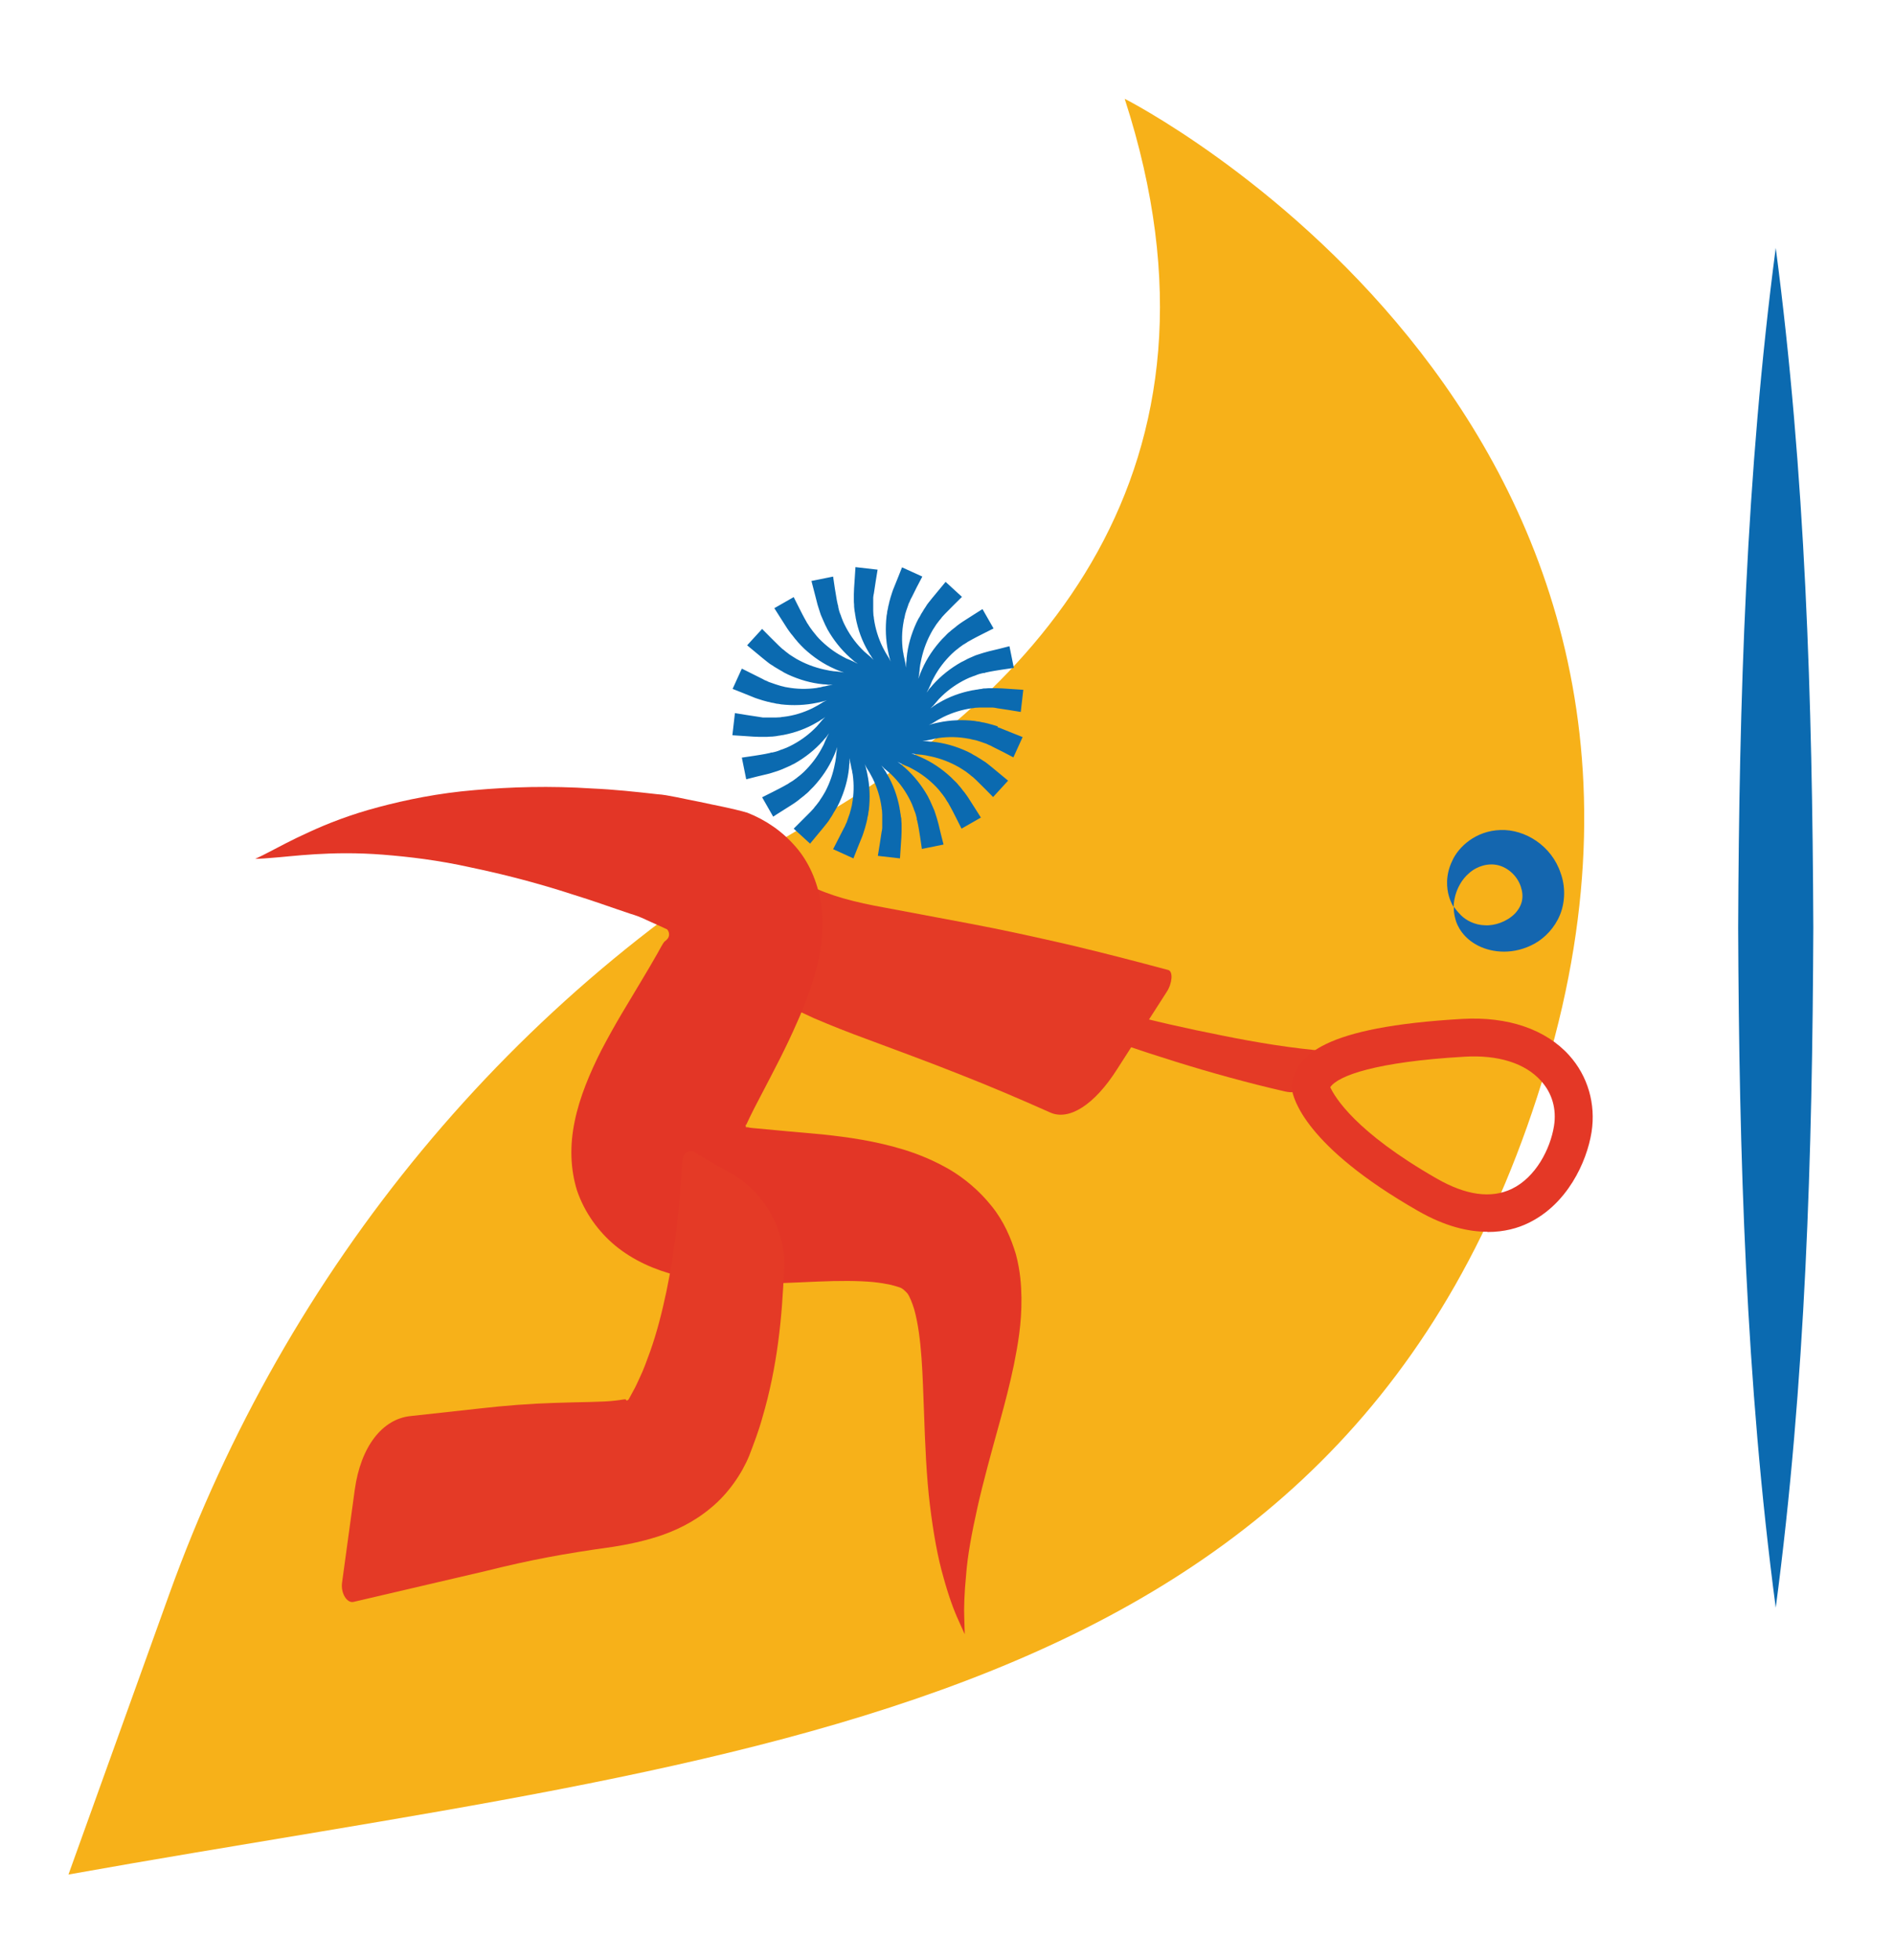
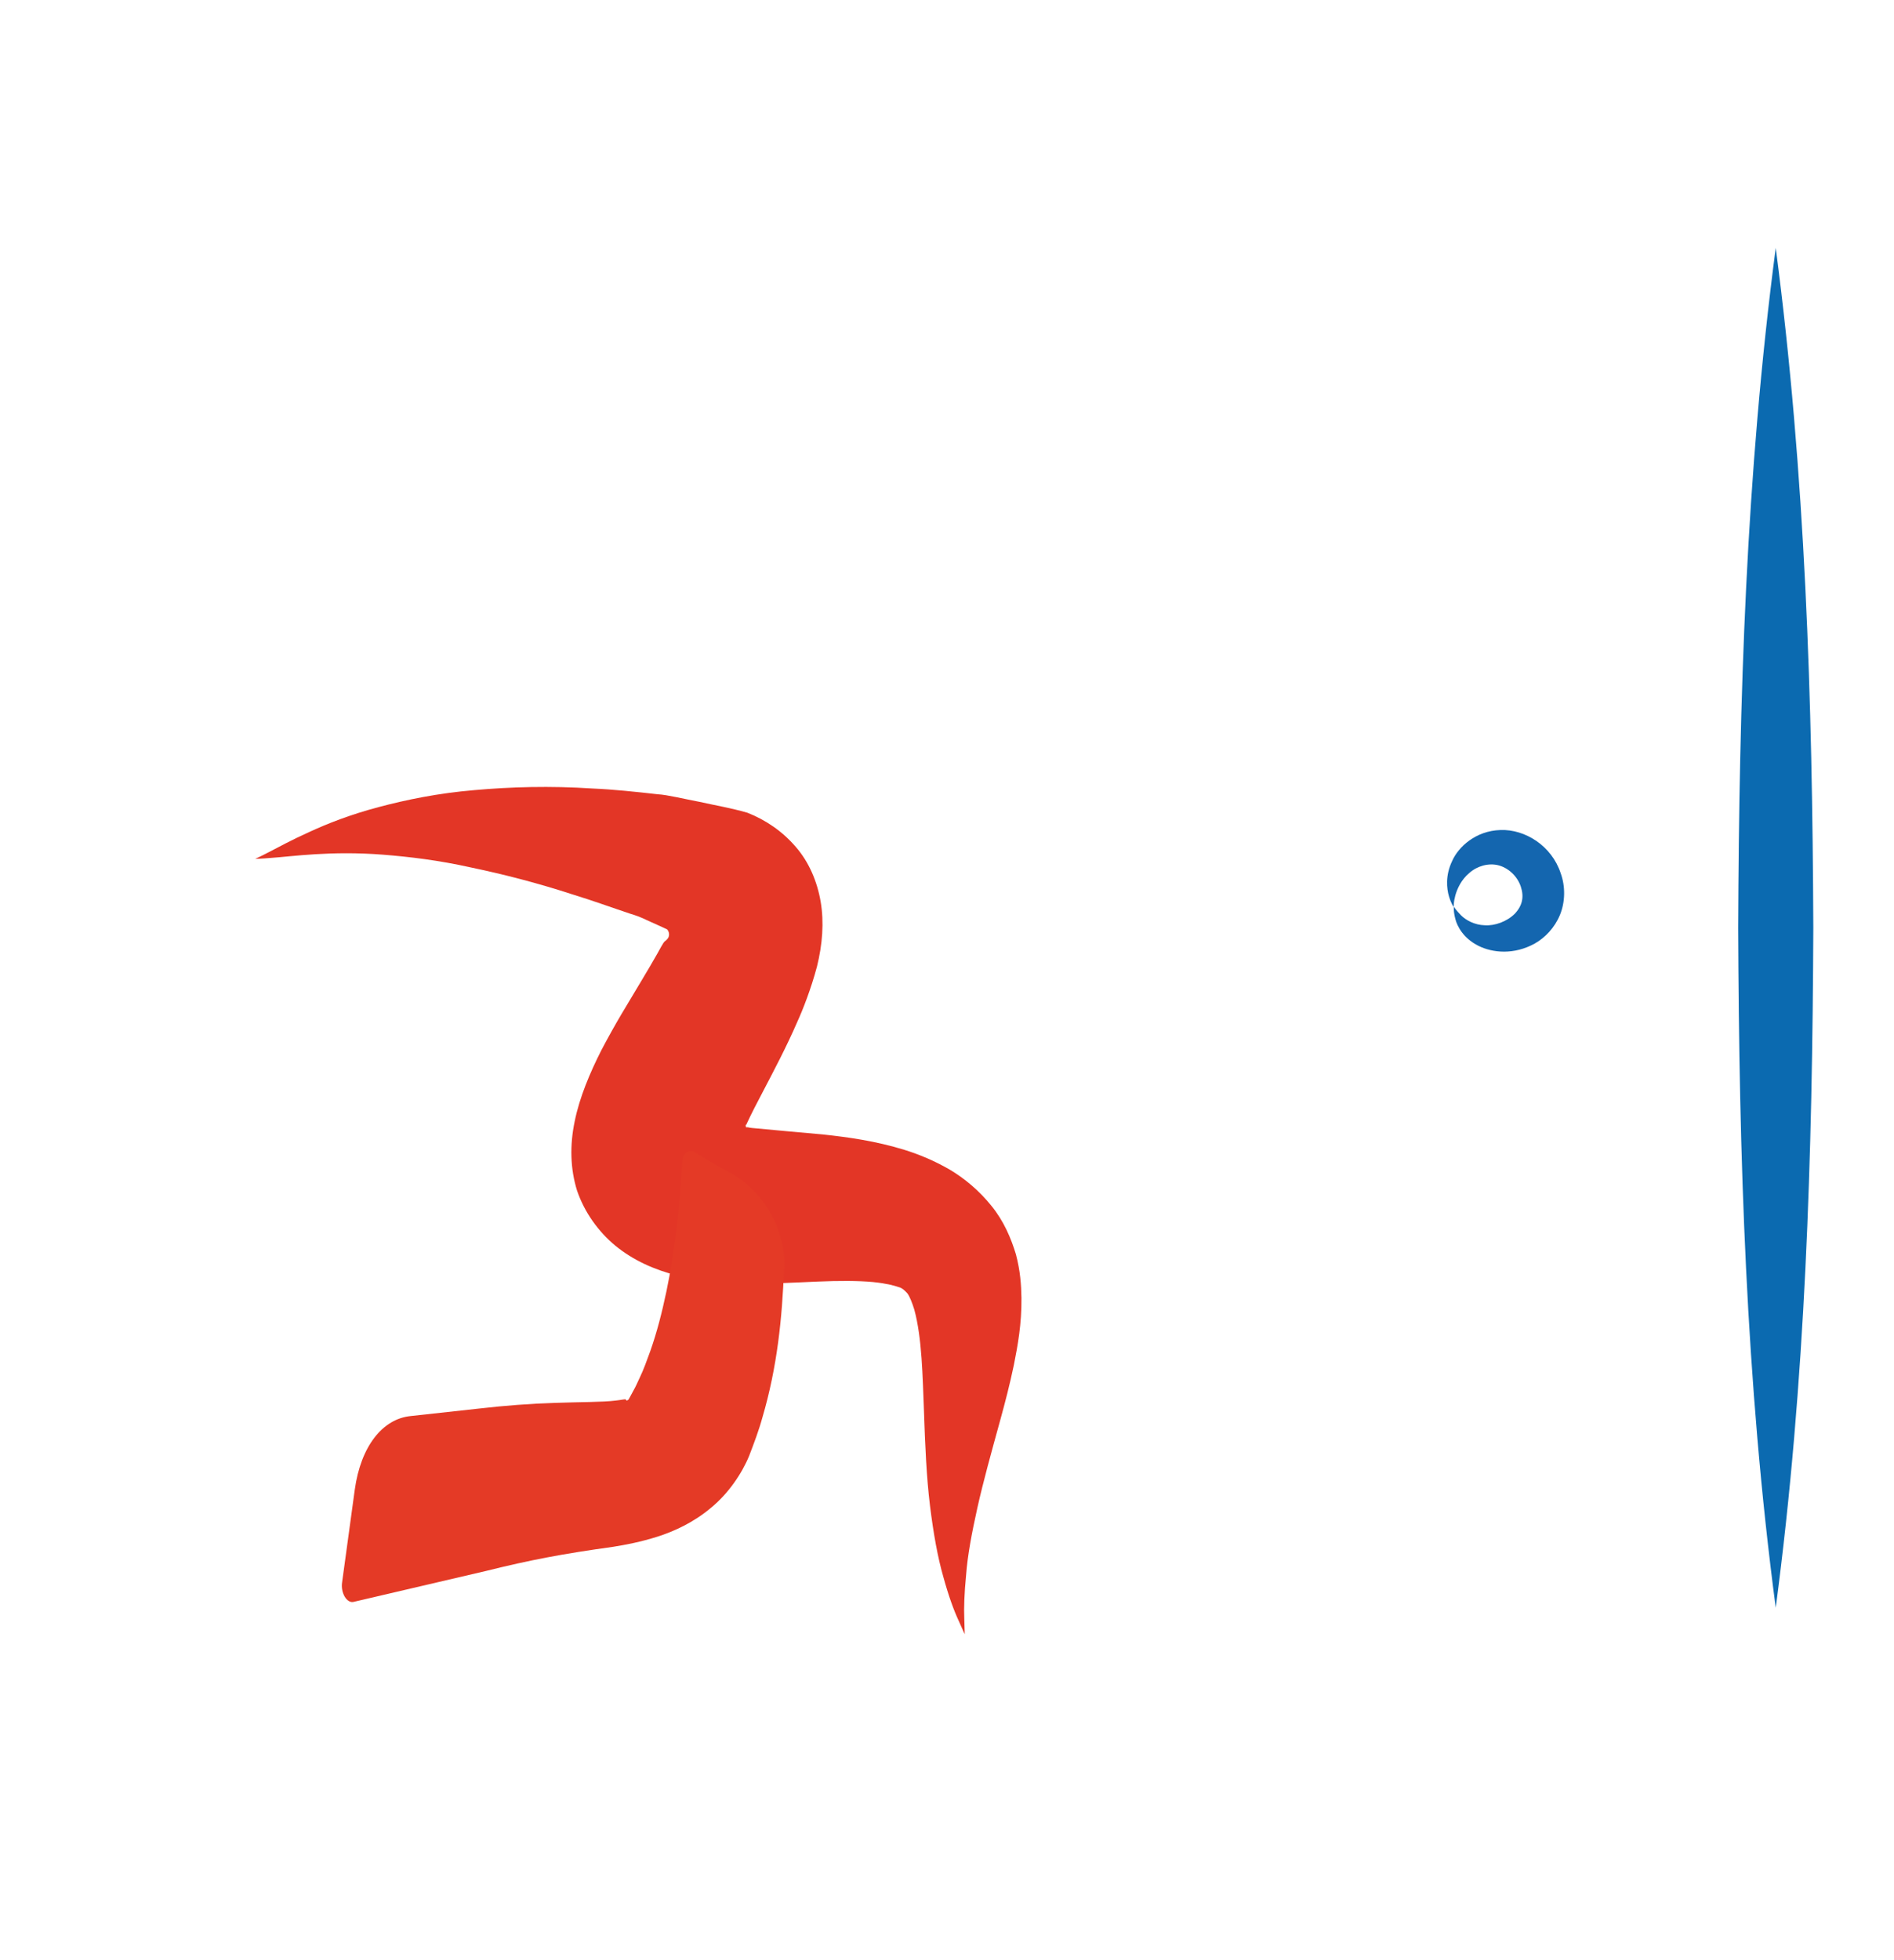
<svg xmlns="http://www.w3.org/2000/svg" id="Layer_1" version="1.1" viewBox="0 0 821.6 849.8">
  <defs>
    <style>
      .st0 {
        fill: #e43a26;
      }

      .st1 {
        fill: #0b6ab0;
      }

      .st2 {
        fill: #f7b119;
      }

      .st3 {
        fill: #e43826;
      }

      .st4 {
        fill: #e33626;
      }

      .st5 {
        fill: #1466af;
      }
    </style>
  </defs>
-   <path class="st2" d="M488,42.9s267,135.2,182.8,419.8c-84.1,284.6-345.7,297.3-641.1,350.1l43.7-121.5c50.7-140.9,148.6-260.6,278.6-334.8,97.6-55.7,188.1-152.5,135.9-313.6" />
-   <path class="st0" d="M346.8,381.7c9.8,5.5,19.4,8.4,32.5,11l41.5,7.8c14.4,2.7,28.8,5.9,43.2,9.2,14.4,3.4,28.6,7.1,42.8,10.9,2.1.6,1.8,5.7-.7,9.5l-21.5,33.5c-9.9,15.6-20.9,22.4-29,18.8-13-5.8-26.1-11.4-39.4-16.6-13.3-5.3-26.7-10.2-40.9-15.5-7.1-2.6-14.5-5.5-22.2-8.8-7.8-3.5-15.9-7.5-23.5-12.8-15.4-10.3-26.9-23.2-36.5-35.3-1.4-1.8-.4-4.8,2-5.5,5.3-1.7,10.5-3.6,15.9-5.7,13.4-5,27.6-5.1,35.8-.5" />
  <path class="st4" d="M418.5,708.6s-1-2.1-2.8-6.2c-1.9-4.1-4.2-10.3-6.5-18.7-2.4-8.3-4.3-18.8-5.8-31-1.5-12.2-2.1-26.2-2.6-41.1-.6-14.6-.8-31.4-4.2-43.8-.9-2.9-2-5.7-3-7-1.2-1.3-2.1-2.1-3.1-2.5-1.1-.4-2.3-.7-4.1-1.2-1.9-.4-4.6-.9-7.7-1.2-6.4-.6-14.7-.6-24.1-.2-9.4.4-19.8,1-31.9.9l-5.5-.2c-2.6-.1-5.2-.4-7.8-.7-5.3-.4-10.4-1.4-15.5-2.6-10.1-2.5-19.3-6.7-26.9-12.9-7.5-6.2-13.5-14.6-16.7-24-2.9-9.4-3.2-19.5-1-30,2.1-10.4,6.6-21,11.5-30.7,3-5.7,5.9-10.9,8.8-15.8,5.8-9.8,11.2-18.5,15.6-26.3,2.6-4.8,3-5.2,3.3-5.3.4-.3.8-.7,1.2-1.2.8-1.1.7-2.8-.3-3.9-1.8-.9-4.6-2.1-7-3.2-2.8-1.2-4-2.1-9-3.6-8.4-2.8-16.6-5.8-24.5-8.2-15.9-5.2-30.9-9-44.8-11.9-13.9-3.1-26.6-4.6-37.9-5.5-11.4-.9-21.3-.7-29.5-.2-8.2.5-14.7,1.3-19.2,1.6-4.5.4-6.8.4-6.8.4,0,0,2.1-.9,6.1-3,3.9-2,9.7-5.2,17.5-8.7,7.8-3.6,17.7-7.5,29.8-10.7,12-3.2,26.1-6.1,41.7-7.4,15.6-1.4,32.9-1.9,51.2-.7,9.2.4,18.6,1.4,28.3,2.5,4.1.2,11.8,2.1,18.2,3.3,6.7,1.5,13.4,2.6,20.7,4.7,8.1,3.2,15.2,8.1,20.9,14.7,5.8,6.6,9.4,15.1,10.9,23.9,1.5,8.9.8,18.4-1.6,28.1-2.6,9.8-6.3,19.1-8.5,23.9-4.9,11.3-10.3,21.4-15.2,30.8-2.5,4.7-4.8,9.2-6.8,13.5,0,.3,0,.1,0,.2,0,0-.2,0-.4.3,0,.1,0,.3,0,.5,0,.1,0,.2.1.3v.2c.1,0,.1,0,.1,0h.8c0,.1,1.7.3,1.7.3,10.4,1,20.7,1.9,30.7,2.8,11.1,1.2,22.8,2.8,35.5,6.7,6.4,2,12.9,4.7,19.5,8.5,6.6,3.9,13,9.3,18.2,15.8,5.3,6.5,8.5,14,10.6,21,1.9,7.2,2.3,13.2,2.4,18.9.1,11.4-1.6,20.5-3.3,29.1-1.8,8.6-3.8,16.2-5.8,23.5-4,14.5-7.5,27.1-10,38.3-2.5,11.2-4.3,21-4.9,29.1-.8,8.1-1,14.6-.8,19,.1,4.4.2,6.8.2,6.8" />
  <path class="st0" d="M340.1,550.4c-.8,20.9-2.9,42.3-9.4,64.3-1.5,5.5-3.6,11-5.7,16.5-3.1,7.6-9,16.4-16.6,22.6-7.6,6.4-16,10.2-23.2,12.5-7.3,2.3-13.6,3.5-19.2,4.4-21.7,3-36,5.7-55.3,10.5l-57.4,13.4c-2.9.6-5.6-4-4.9-8.5l5.5-40.2c2.6-18.7,12-30.7,24.3-31.9l30.1-3.3c10.4-1.2,22.1-2.1,32.4-2.4,11-.4,20.8-.3,26.3-1,2.8-.3,4.1-.7,4.4-.5,1.2,1.1,0,.6.9.3,0,0,.2-.1.3-.2.2-.2.4-.8.7-1.2l1.4-2.6c1-1.7,1.8-3.6,2.7-5.5,1.8-3.7,3.2-7.7,4.7-11.8,2.9-8.2,5.1-16.9,7-25.9,3.8-18.1,5.7-36.7,6.9-56.7.2-3.1,3.1-5.1,5.4-3.6,5.1,3.3,10.4,6.2,15.8,9.2,13.6,7.5,23.6,23.6,23.1,41.5" />
-   <path class="st1" d="M432.9,315c-.6-.2-1.5-.5-2.2-.7-.7-.2-1.5-.4-2.2-.6-.4-.1-1.2-.3-1.7-.4-.5,0-1.5-.3-2-.4-.5,0-1.5-.2-2-.3-5.2-.6-10.6-.4-15.7.7-.6.1-1.5.3-2.2.5-.2,0-.6.2-.8.2-.2,0-.8.3-1.2.4,1.1-.5,2.2-1.1,3.2-1.8.4-.2,1.1-.7,1.6-.9.4-.2,1.1-.6,1.5-.8,3.9-1.9,8.1-3.2,12.4-3.8.3,0,1.1-.1,1.4-.2.5,0,1.4-.1,1.9-.1.4,0,1.3,0,1.7,0,.6,0,1.5,0,2.1,0h1s.5,0,.5,0h.5c.5,0,1.4.2,1.9.3,1.4.2,8.6,1.3,10.2,1.6l1.1-9.6c-.7,0-8.6-.6-9.1-.6-.8,0-1.8-.1-2.6-.1s-1.6,0-2.3,0c-.7,0-1.6,0-2.3.1-.5,0-1.2,0-1.7.2-.5,0-1.5.2-2,.3-.5,0-1.5.3-2,.3-5.2,1-10.2,2.8-14.7,5.5-.6.3-1.4.8-1.9,1.2-.2,0-.6.4-.7.5-.1,0-.7.5-1,.7.9-.8,1.7-1.7,2.5-2.7.3-.4.9-1,1.2-1.4.3-.3.9-.9,1.2-1.2,3.1-3,6.7-5.5,10.6-7.4.3-.1,1-.5,1.3-.6.5-.2,1.3-.5,1.8-.7.4-.1,1.2-.4,1.6-.6.6-.2,1.4-.5,2-.6l.9-.2h.5c0-.1.5-.2.5-.2.5-.1,1.3-.3,1.9-.4,1.4-.3,8.6-1.4,10.2-1.6l-1.9-9.4c-.6.2-8.3,2.1-8.9,2.2-.8.2-1.7.5-2.5.7-.6.2-1.5.5-2.2.7-.7.2-1.5.5-2.1.8-.4.2-1.1.5-1.6.7-.5.2-1.3.6-1.8.9-.4.2-1.3.7-1.8.9-4.6,2.6-8.8,5.9-12.3,9.8-.4.5-1,1.2-1.5,1.7-.1.1-.4.5-.5.7,0,.1-.5.7-.7,1,.6-1.1,1.1-2.2,1.6-3.3.2-.5.5-1.2.7-1.7.2-.4.6-1.1.8-1.5,2-3.8,4.7-7.3,7.8-10.3.2-.2.8-.7,1.1-1,.4-.3,1-.9,1.5-1.2.3-.3,1-.8,1.3-1,.5-.4,1.2-.9,1.8-1.2l.8-.5.4-.3.4-.2c.5-.3,1.2-.7,1.6-.9,1.2-.7,7.8-4,9.2-4.7l-4.8-8.4c-.6.4-7.3,4.6-7.7,4.9-.7.4-1.5,1-2.1,1.4-.5.4-1.3.9-1.8,1.4-.5.4-1.3,1-1.8,1.4-.3.3-.9.8-1.3,1.1-.4.4-1.1,1-1.4,1.4-.3.3-1.1,1.1-1.4,1.4-3.6,3.9-6.6,8.3-8.7,13.1-.3.6-.6,1.5-.9,2.1,0,.2-.2.6-.3.8,0,.2-.3.8-.4,1.2.2-1.2.4-2.4.5-3.6,0-.5.1-1.3.2-1.8,0-.4.2-1.2.3-1.7.8-4.3,2.2-8.4,4.2-12.2.2-.3.5-1,.7-1.3.3-.5.7-1.2,1-1.6.2-.4.7-1,.9-1.4.4-.5.9-1.2,1.3-1.7l.6-.7.3-.4.3-.4c.4-.4.9-1,1.3-1.4.9-1,6.2-6.2,7.3-7.3l-7.1-6.5c-.4.5-5.5,6.6-5.8,7-.5.6-1.1,1.4-1.6,2-.4.5-1,1.3-1.3,1.9-.4.6-.9,1.3-1.2,1.9-.2.4-.7,1-.9,1.5-.2.4-.7,1.3-1,1.7-.2.4-.7,1.4-.9,1.8-2.2,4.8-3.7,9.9-4.2,15.2,0,.7-.1,1.6-.2,2.2,0,.2,0,.7,0,.8,0,.2,0,.9,0,1.2-.2-1.2-.4-2.4-.7-3.6-.1-.5-.3-1.3-.4-1.8,0-.4-.2-1.2-.3-1.7-.6-4.3-.5-8.7.3-12.9,0-.3.2-1.1.3-1.4.1-.5.3-1.4.4-1.9.1-.4.4-1.2.5-1.6.2-.6.5-1.4.7-2l.3-.9.2-.4.2-.4c.2-.5.5-1.3.8-1.7.6-1.3,3.9-7.8,4.7-9.2l-8.8-4c-.2.6-3.2,8-3.4,8.5-.3.7-.7,1.7-.9,2.4-.2.6-.5,1.5-.7,2.2-.2.7-.4,1.5-.6,2.2,0,.4-.3,1.2-.4,1.7,0,.5-.3,1.5-.4,2,0,.5-.2,1.5-.3,2-.6,5.2-.4,10.6.7,15.7.1.6.3,1.5.5,2.2,0,.2.2.6.2.8,0,.2.3.8.4,1.2-.5-1.1-1.1-2.2-1.8-3.2-.2-.4-.7-1.1-.9-1.6-.2-.4-.6-1.1-.8-1.5-1.9-3.9-3.2-8.1-3.8-12.4,0-.3-.1-1.1-.2-1.4,0-.5-.1-1.4-.1-1.9,0-.4,0-1.3,0-1.7,0-.6,0-1.5,0-2.1v-1s0-.5,0-.5v-.5c0-.5.2-1.4.3-1.9.2-1.4,1.3-8.6,1.6-10.2l-9.6-1.1c0,.7-.6,8.6-.6,9.1,0,.8-.1,1.8-.1,2.6s0,1.6,0,2.3c0,.7,0,1.6.1,2.3,0,.5,0,1.2.1,1.7,0,.5.2,1.5.3,2,0,.5.3,1.5.3,2,1,5.2,2.8,10.2,5.5,14.7.3.6.8,1.4,1.2,1.9,0,.2.4.6.4.7,0,.1.5.7.7,1-.8-.9-1.7-1.7-2.7-2.5-.4-.3-1-.9-1.4-1.2-.3-.3-.9-.9-1.2-1.2-3-3.1-5.5-6.7-7.4-10.6-.1-.3-.5-1-.6-1.3-.2-.5-.5-1.3-.7-1.8-.1-.4-.4-1.2-.6-1.6-.2-.6-.5-1.4-.6-2l-.2-.9v-.5c-.1,0-.2-.5-.2-.5-.1-.5-.3-1.3-.4-1.9-.3-1.4-1.4-8.6-1.6-10.2l-9.4,1.9c.2.6,2.1,8.3,2.3,8.9.2.8.4,1.7.7,2.5.2.6.5,1.5.7,2.2.2.7.5,1.5.8,2.1.2.4.5,1.1.7,1.6.2.5.6,1.3.8,1.8.2.4.7,1.3.9,1.8,2.6,4.6,5.9,8.8,9.8,12.3.5.4,1.2,1,1.7,1.5.1.1.5.4.7.5.1,0,.7.5,1,.7-1.1-.6-2.2-1.1-3.3-1.6-.5-.2-1.2-.5-1.7-.7-.4-.2-1.1-.6-1.5-.8-3.8-2-7.3-4.7-10.3-7.8-.2-.2-.7-.8-1-1.1-.3-.4-.9-1.1-1.2-1.5-.3-.3-.8-1-1-1.3-.4-.5-.9-1.2-1.2-1.7l-.5-.8-.3-.4-.2-.4c-.3-.5-.7-1.2-.9-1.6-.7-1.2-4-7.8-4.7-9.2l-8.4,4.8c.4.6,4.6,7.3,4.9,7.7.4.7,1,1.5,1.4,2.1.4.5.9,1.3,1.4,1.8.4.5,1,1.3,1.4,1.8.3.3.8.9,1.1,1.3.4.4,1,1.1,1.4,1.5.3.3,1.1,1.1,1.4,1.4,3.9,3.6,8.3,6.6,13.1,8.7.6.3,1.4.6,2.1.9.2,0,.6.2.8.3.2,0,.8.3,1.2.4-1.2-.2-2.4-.4-3.6-.5-.5,0-1.3-.1-1.8-.2-.4,0-1.2-.2-1.7-.3-4.3-.8-8.4-2.2-12.2-4.2-.3-.2-1-.5-1.3-.7-.4-.3-1.2-.7-1.6-1-.4-.2-1-.7-1.4-.9-.5-.4-1.2-.9-1.7-1.3l-.7-.6-.4-.3-.4-.3c-.4-.4-1-.9-1.4-1.3-1-.9-6.2-6.2-7.3-7.3l-6.5,7.1c.5.4,6.6,5.5,7,5.8.6.5,1.4,1.1,2,1.6.5.4,1.3,1,1.9,1.3.6.4,1.3.9,1.9,1.2.4.2,1.1.7,1.5.9.4.2,1.3.7,1.7,1,.4.2,1.4.7,1.8.9,4.8,2.2,9.9,3.7,15.2,4.2.7,0,1.6.1,2.2.2.2,0,.7,0,.8,0,.2,0,.9,0,1.2,0-1.2.2-2.4.4-3.6.7-.5,0-1.3.3-1.8.4-.4,0-1.2.2-1.7.3-4.3.6-8.7.5-12.9-.3-.3,0-1.1-.2-1.4-.3-.5-.1-1.3-.3-1.9-.5-.4-.1-1.2-.4-1.6-.5-.6-.2-1.4-.5-2-.7l-.9-.3-.4-.2-.4-.2c-.5-.2-1.3-.5-1.7-.8-1.2-.6-7.8-3.9-9.2-4.6l-4,8.8c.6.2,8,3.2,8.5,3.4.7.3,1.7.7,2.4.9.6.2,1.5.5,2.2.7.7.2,1.5.4,2.2.6.4,0,1.2.3,1.7.4.5,0,1.5.3,2,.4.5,0,1.5.2,2,.3,5.2.6,10.6.4,15.7-.7.6-.1,1.5-.3,2.2-.5.2,0,.7-.2.8-.2.2,0,.8-.3,1.2-.4-1.1.5-2.2,1.1-3.2,1.8-.4.2-1.1.7-1.6.9-.4.2-1.1.6-1.5.8-3.9,1.9-8.1,3.2-12.4,3.7-.3,0-1.1.1-1.4.2-.5,0-1.4.1-1.9.1-.4,0-1.3,0-1.7,0-.6,0-1.5,0-2.1,0h-1c0,0-.5,0-.5,0h-.5c-.5-.1-1.4-.2-1.9-.3-1.4-.2-8.6-1.3-10.2-1.6l-1.1,9.6c.7,0,8.6.6,9.1.6.8,0,1.8.1,2.6.1s1.6,0,2.3,0c.7,0,1.6,0,2.3-.1.5,0,1.2,0,1.7-.1.5,0,1.5-.2,2-.3.5,0,1.5-.3,2-.3,5.2-1,10.2-2.8,14.7-5.5.6-.3,1.4-.8,1.9-1.2.2,0,.6-.4.7-.4.1,0,.7-.5,1-.7-.9.8-1.7,1.7-2.5,2.7-.3.4-.9,1-1.2,1.4-.3.3-.9.9-1.2,1.2-3.1,3-6.7,5.5-10.6,7.4-.3.1-1,.5-1.3.6-.5.2-1.3.5-1.8.7-.4.1-1.2.4-1.6.6-.6.2-1.4.5-2,.6l-.9.2h-.5c0,.1-.5.2-.5.2-.5.1-1.3.3-1.9.4-1.4.3-8.6,1.4-10.2,1.6l1.9,9.4c.6-.2,8.3-2.1,8.9-2.2.8-.2,1.7-.4,2.5-.7.6-.2,1.5-.5,2.2-.7.7-.3,1.5-.5,2.1-.8.4-.2,1.1-.5,1.6-.7.5-.2,1.3-.6,1.8-.8.4-.2,1.3-.7,1.8-.9,4.6-2.6,8.8-5.9,12.3-9.8.4-.5,1-1.2,1.5-1.7.1-.1.4-.5.5-.7.1-.1.5-.7.7-1-.6,1.1-1.1,2.2-1.6,3.3-.2.4-.5,1.2-.7,1.7-.2.4-.6,1.1-.8,1.5-2,3.8-4.7,7.3-7.8,10.3-.2.2-.8.7-1.1,1-.4.3-1,.9-1.5,1.2-.3.3-1,.8-1.3,1-.5.4-1.2.9-1.8,1.2l-.8.5-.4.3-.4.2c-.5.3-1.2.7-1.6.9-1.2.7-7.8,4-9.2,4.7l4.8,8.4c.5-.4,7.3-4.6,7.7-4.9.7-.4,1.5-1,2.1-1.4.5-.4,1.3-.9,1.8-1.4.5-.4,1.3-1,1.8-1.4.3-.3.9-.8,1.3-1.1.4-.4,1.1-1,1.4-1.4.3-.3,1.1-1.1,1.4-1.4,3.6-3.9,6.6-8.3,8.7-13.1.3-.6.6-1.4.9-2.1,0-.2.2-.6.3-.8,0-.2.3-.8.4-1.2-.2,1.2-.4,2.4-.5,3.6,0,.5-.1,1.3-.2,1.8,0,.4-.2,1.2-.3,1.7-.8,4.3-2.2,8.4-4.2,12.2-.2.3-.5.9-.7,1.2-.3.5-.7,1.2-1,1.6-.2.3-.7,1-.9,1.4-.4.5-.9,1.2-1.3,1.7l-.6.7-.3.4-.3.4c-.4.4-.9,1-1.3,1.4-1,1-6.2,6.2-7.3,7.3l7.1,6.5c.4-.5,5.5-6.6,5.8-7,.5-.6,1.1-1.4,1.6-2,.4-.5,1-1.3,1.3-1.9.4-.6.9-1.3,1.2-1.9.2-.4.6-1.1.9-1.5.2-.4.7-1.3,1-1.7.2-.4.7-1.4.9-1.8,2.2-4.8,3.7-9.9,4.2-15.1,0-.7.1-1.6.2-2.2,0-.2,0-.7,0-.8,0-.2,0-.9,0-1.2.2,1.2.4,2.4.7,3.6,0,.5.3,1.3.4,1.8,0,.4.2,1.2.3,1.7.6,4.3.5,8.7-.3,12.9,0,.3-.2,1.1-.3,1.4-.1.5-.3,1.3-.5,1.9-.1.4-.3,1.2-.5,1.6-.2.6-.5,1.4-.7,2l-.3.9-.2.4-.2.4c-.2.5-.5,1.3-.8,1.7-.6,1.2-4,7.8-4.7,9.2l8.8,4c.2-.6,3.2-8,3.4-8.5.3-.7.7-1.7.9-2.4.2-.6.5-1.5.7-2.2.2-.7.4-1.5.6-2.2.1-.4.3-1.2.4-1.7,0-.5.3-1.5.4-2,0-.5.2-1.5.3-2,.6-5.2.4-10.6-.7-15.7-.1-.6-.3-1.5-.5-2.2,0-.2-.2-.7-.2-.8,0-.2-.3-.8-.4-1.2.5,1.1,1.1,2.2,1.8,3.2.2.4.7,1.1.9,1.6.2.4.6,1.1.8,1.5,1.9,3.9,3.2,8.1,3.8,12.4,0,.3.1,1.1.2,1.4,0,.5.1,1.4.1,1.9,0,.4,0,1.3,0,1.7,0,.6,0,1.5,0,2.1v.9s0,.5,0,.5v.5c0,.5-.2,1.4-.3,1.9-.2,1.4-1.3,8.6-1.6,10.2l9.6,1.1c0-.7.6-8.6.6-9.1,0-.8.1-1.8.1-2.6s0-1.6,0-2.3c0-.7,0-1.6-.1-2.3,0-.5,0-1.2-.2-1.7,0-.5-.2-1.5-.3-2,0-.5-.3-1.5-.3-2-1-5.2-2.8-10.2-5.5-14.7-.3-.6-.8-1.4-1.2-1.9,0-.2-.4-.6-.5-.7,0-.1-.5-.7-.7-1,.8.9,1.7,1.7,2.7,2.5.4.3,1,.9,1.4,1.2.3.3.9.9,1.2,1.2,3,3.1,5.5,6.7,7.4,10.6.1.3.5,1,.6,1.3.2.5.5,1.3.7,1.8.1.4.4,1.2.6,1.6.2.6.5,1.4.6,2l.2.9v.5c.1,0,.2.5.2.5.1.5.3,1.3.4,1.9.3,1.4,1.4,8.6,1.6,10.2l9.4-1.9c-.2-.6-2.1-8.3-2.2-8.9-.2-.8-.5-1.7-.7-2.5-.2-.6-.5-1.5-.7-2.2-.2-.7-.5-1.5-.8-2.1-.2-.4-.5-1.1-.7-1.6-.2-.5-.6-1.3-.8-1.8-.2-.4-.7-1.3-.9-1.8-2.6-4.6-5.9-8.8-9.8-12.3-.5-.4-1.2-1-1.7-1.5-.1-.1-.5-.4-.7-.5-.1-.1-.7-.5-1-.7,1.1.6,2.2,1.1,3.3,1.6.5.2,1.2.5,1.7.7.4.2,1.1.6,1.5.8,3.8,2,7.3,4.7,10.3,7.8.2.2.7.8,1,1.1.3.4.9,1,1.2,1.5.3.3.8,1,1,1.3.4.5.9,1.2,1.2,1.8l.5.8.3.4.2.4c.3.5.7,1.2.9,1.6.7,1.2,4,7.8,4.7,9.2l8.4-4.8c-.4-.6-4.6-7.3-4.9-7.7-.4-.7-1-1.5-1.4-2.1-.4-.5-.9-1.3-1.4-1.8-.4-.6-1-1.3-1.4-1.8-.3-.3-.8-.9-1.1-1.3-.4-.4-1-1.1-1.4-1.4-.3-.3-1.1-1.1-1.4-1.4-3.9-3.6-8.3-6.6-13.1-8.7-.6-.3-1.5-.6-2.1-.9-.2,0-.6-.2-.8-.3-.2,0-.8-.3-1.2-.4,1.2.2,2.4.4,3.6.5.5,0,1.3.1,1.8.2.4,0,1.2.2,1.7.3,4.3.8,8.4,2.2,12.2,4.2.3.2.9.5,1.3.7.4.3,1.2.7,1.6,1,.4.2,1,.7,1.4.9.5.4,1.2.9,1.7,1.3l.7.6.4.3.4.3c.4.4,1,.9,1.4,1.3,1,.9,6.2,6.2,7.3,7.3l6.5-7.1c-.5-.4-6.6-5.5-7-5.8-.6-.5-1.4-1.1-2-1.6-.5-.4-1.3-1-1.9-1.3-.6-.4-1.3-.9-1.9-1.2-.4-.2-1-.7-1.5-.9-.4-.2-1.3-.7-1.7-1-.4-.2-1.4-.7-1.8-.9-4.8-2.2-9.9-3.7-15.2-4.2-.7,0-1.6-.1-2.2-.2-.2,0-.7,0-.8,0-.2,0-.9,0-1.2,0,1.2-.2,2.4-.4,3.6-.7.5,0,1.3-.3,1.8-.4.4,0,1.2-.2,1.7-.3,4.3-.6,8.7-.5,12.9.3.3,0,1.1.2,1.4.3.5.1,1.3.3,1.9.4.4.1,1.2.4,1.6.5.6.2,1.4.5,2,.7l.9.3.4.2.4.2c.5.2,1.3.5,1.7.8,1.3.6,7.8,3.9,9.2,4.7l4-8.8c-.6-.2-8-3.2-8.5-3.4-.7-.3-1.7-.7-2.4-.9" />
-   <path class="st0" d="M484.4,438.6c15.2,3.9,30.4,7.4,45.7,10.4,15.3,3.1,30.6,5.6,45.6,6.8,1.1,0,1.7,1.5,1.1,2.6-1.9,3.3-3.9,6.5-6,9.6-2.9,4.5-8.1,6.4-13.2,5.3-32.4-7.4-63.4-17.6-94.1-28.7-1.1-.4-1.6-1.4-.9-1.8l4.7-2.8c4-2.5,10.6-3.2,17.1-1.5" />
  <path class="st5" d="M630.6,393.3s-1.1-1.4-2.1-4.8c-.9-3.2-1.6-8.8,1.4-15.1,2.7-6.2,10.3-13.2,21-13.5,10.6-.4,22.2,6.8,26.1,18.7,2.1,5.7,2,12.5-.3,18.1-2.3,5.6-6.5,9.9-10.9,12.4-9,5-18.3,4.1-24.5,1-6.4-3.2-9.2-8.4-10-11.7-.9-3.4-.6-5.2-.6-5.2,0,0,1,1.6,3.1,3.7,2.1,2.1,5.9,4.2,10.3,4.3,4.3.3,9.6-1.6,13-5,3.3-3.5,4.1-7.3,2.6-11.8s-5.4-8.1-9.7-9.2c-4.3-1.1-9.2.3-12.6,3.3-3.5,2.9-5.3,6.9-6.1,9.8-.8,3-.7,4.8-.7,4.8" />
-   <path class="st3" d="M645.2,534.1c-8.3,0-18.3-2.3-30-9-49.2-28.1-54.3-49-54.8-52.9l-.2-1.3.3-1.3c2.3-11.8,12.9-24.3,73.9-27.8,19.7-1.1,36.1,4.5,46.3,15.8,8.1,9,11.6,21.1,9.7,33.3-2.1,13.1-10.6,31.3-27.4,39.4-4.5,2.2-10.4,3.9-17.7,3.9M577,471.3c2,4.4,10.9,19.5,46.2,39.7,12.7,7.3,23.6,8.8,32.6,4.5,10.4-5,16.7-17.3,18.3-27.2,1.2-7.4-.8-14.4-5.7-19.7-6.8-7.6-18.6-11.3-33.2-10.4-38.2,2.2-54.9,8.2-58.2,13.3" />
  <path class="st1" d="M770.3,107.5c12.9,98,15.9,196.3,16.3,294.8-.4,98.5-3.3,196.8-16.3,294.8-13-98-15.9-196.3-16.3-294.8.4-98.5,3.4-196.8,16.3-294.8" />
</svg>